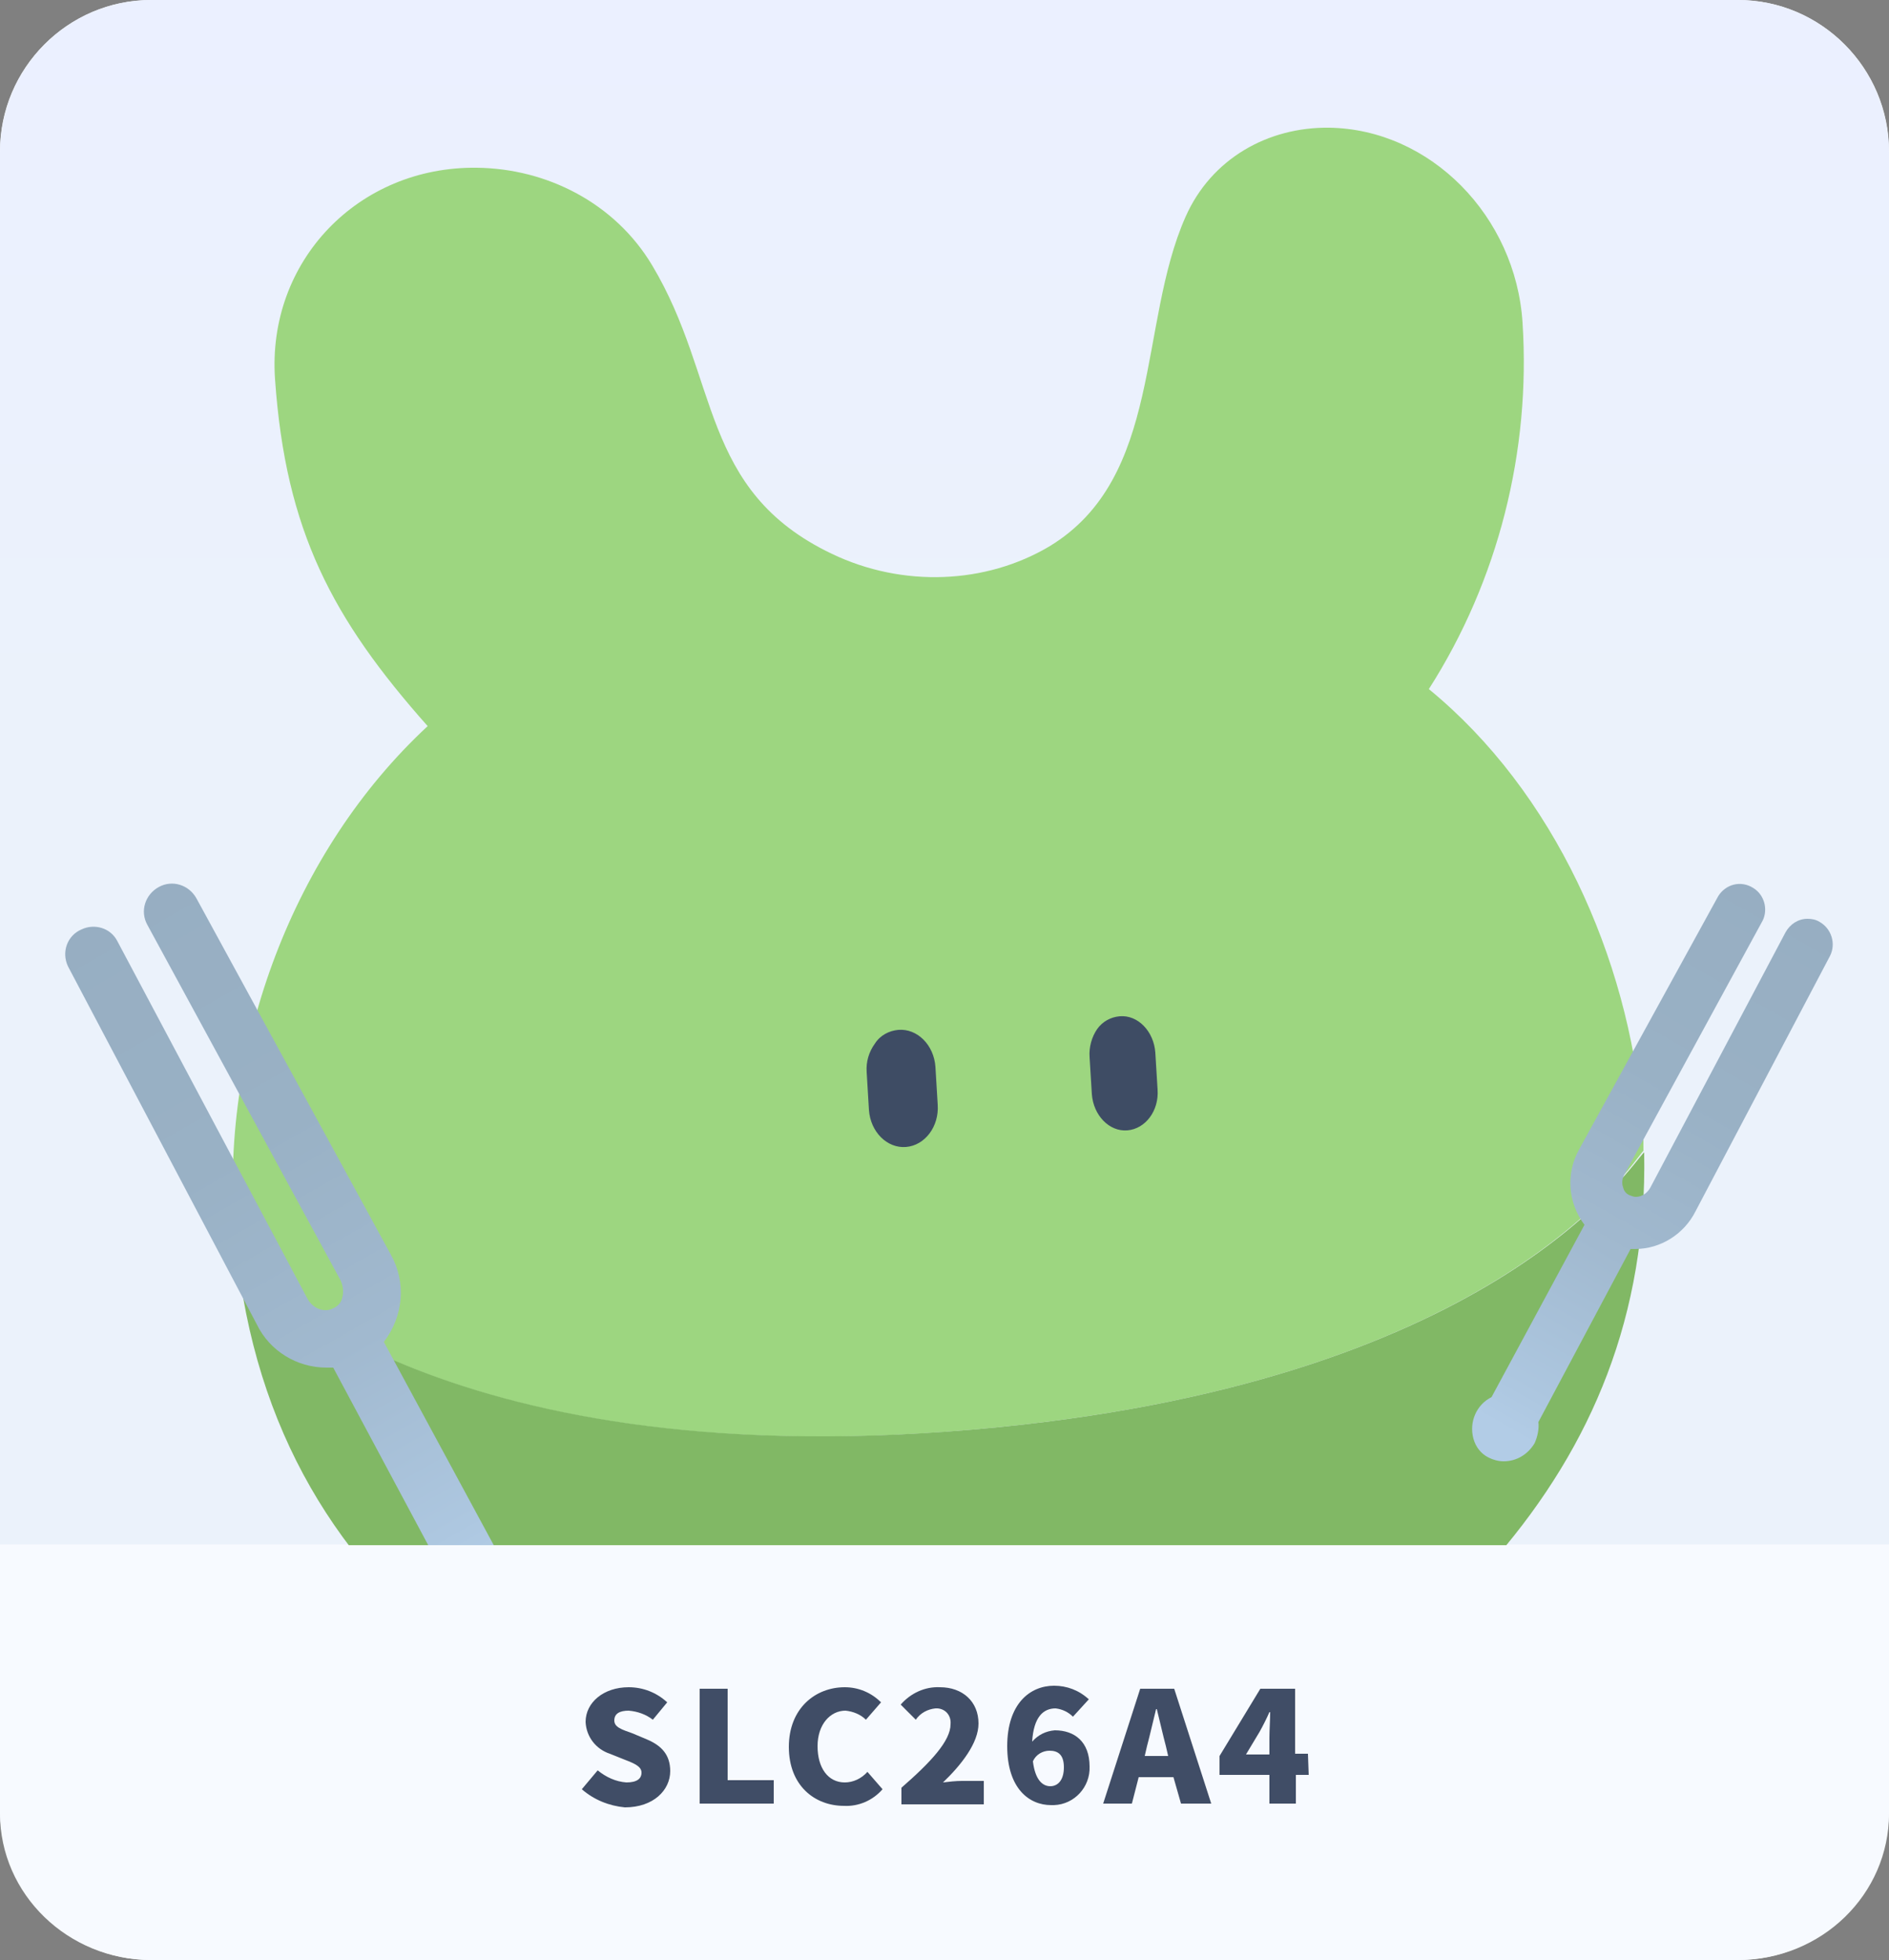
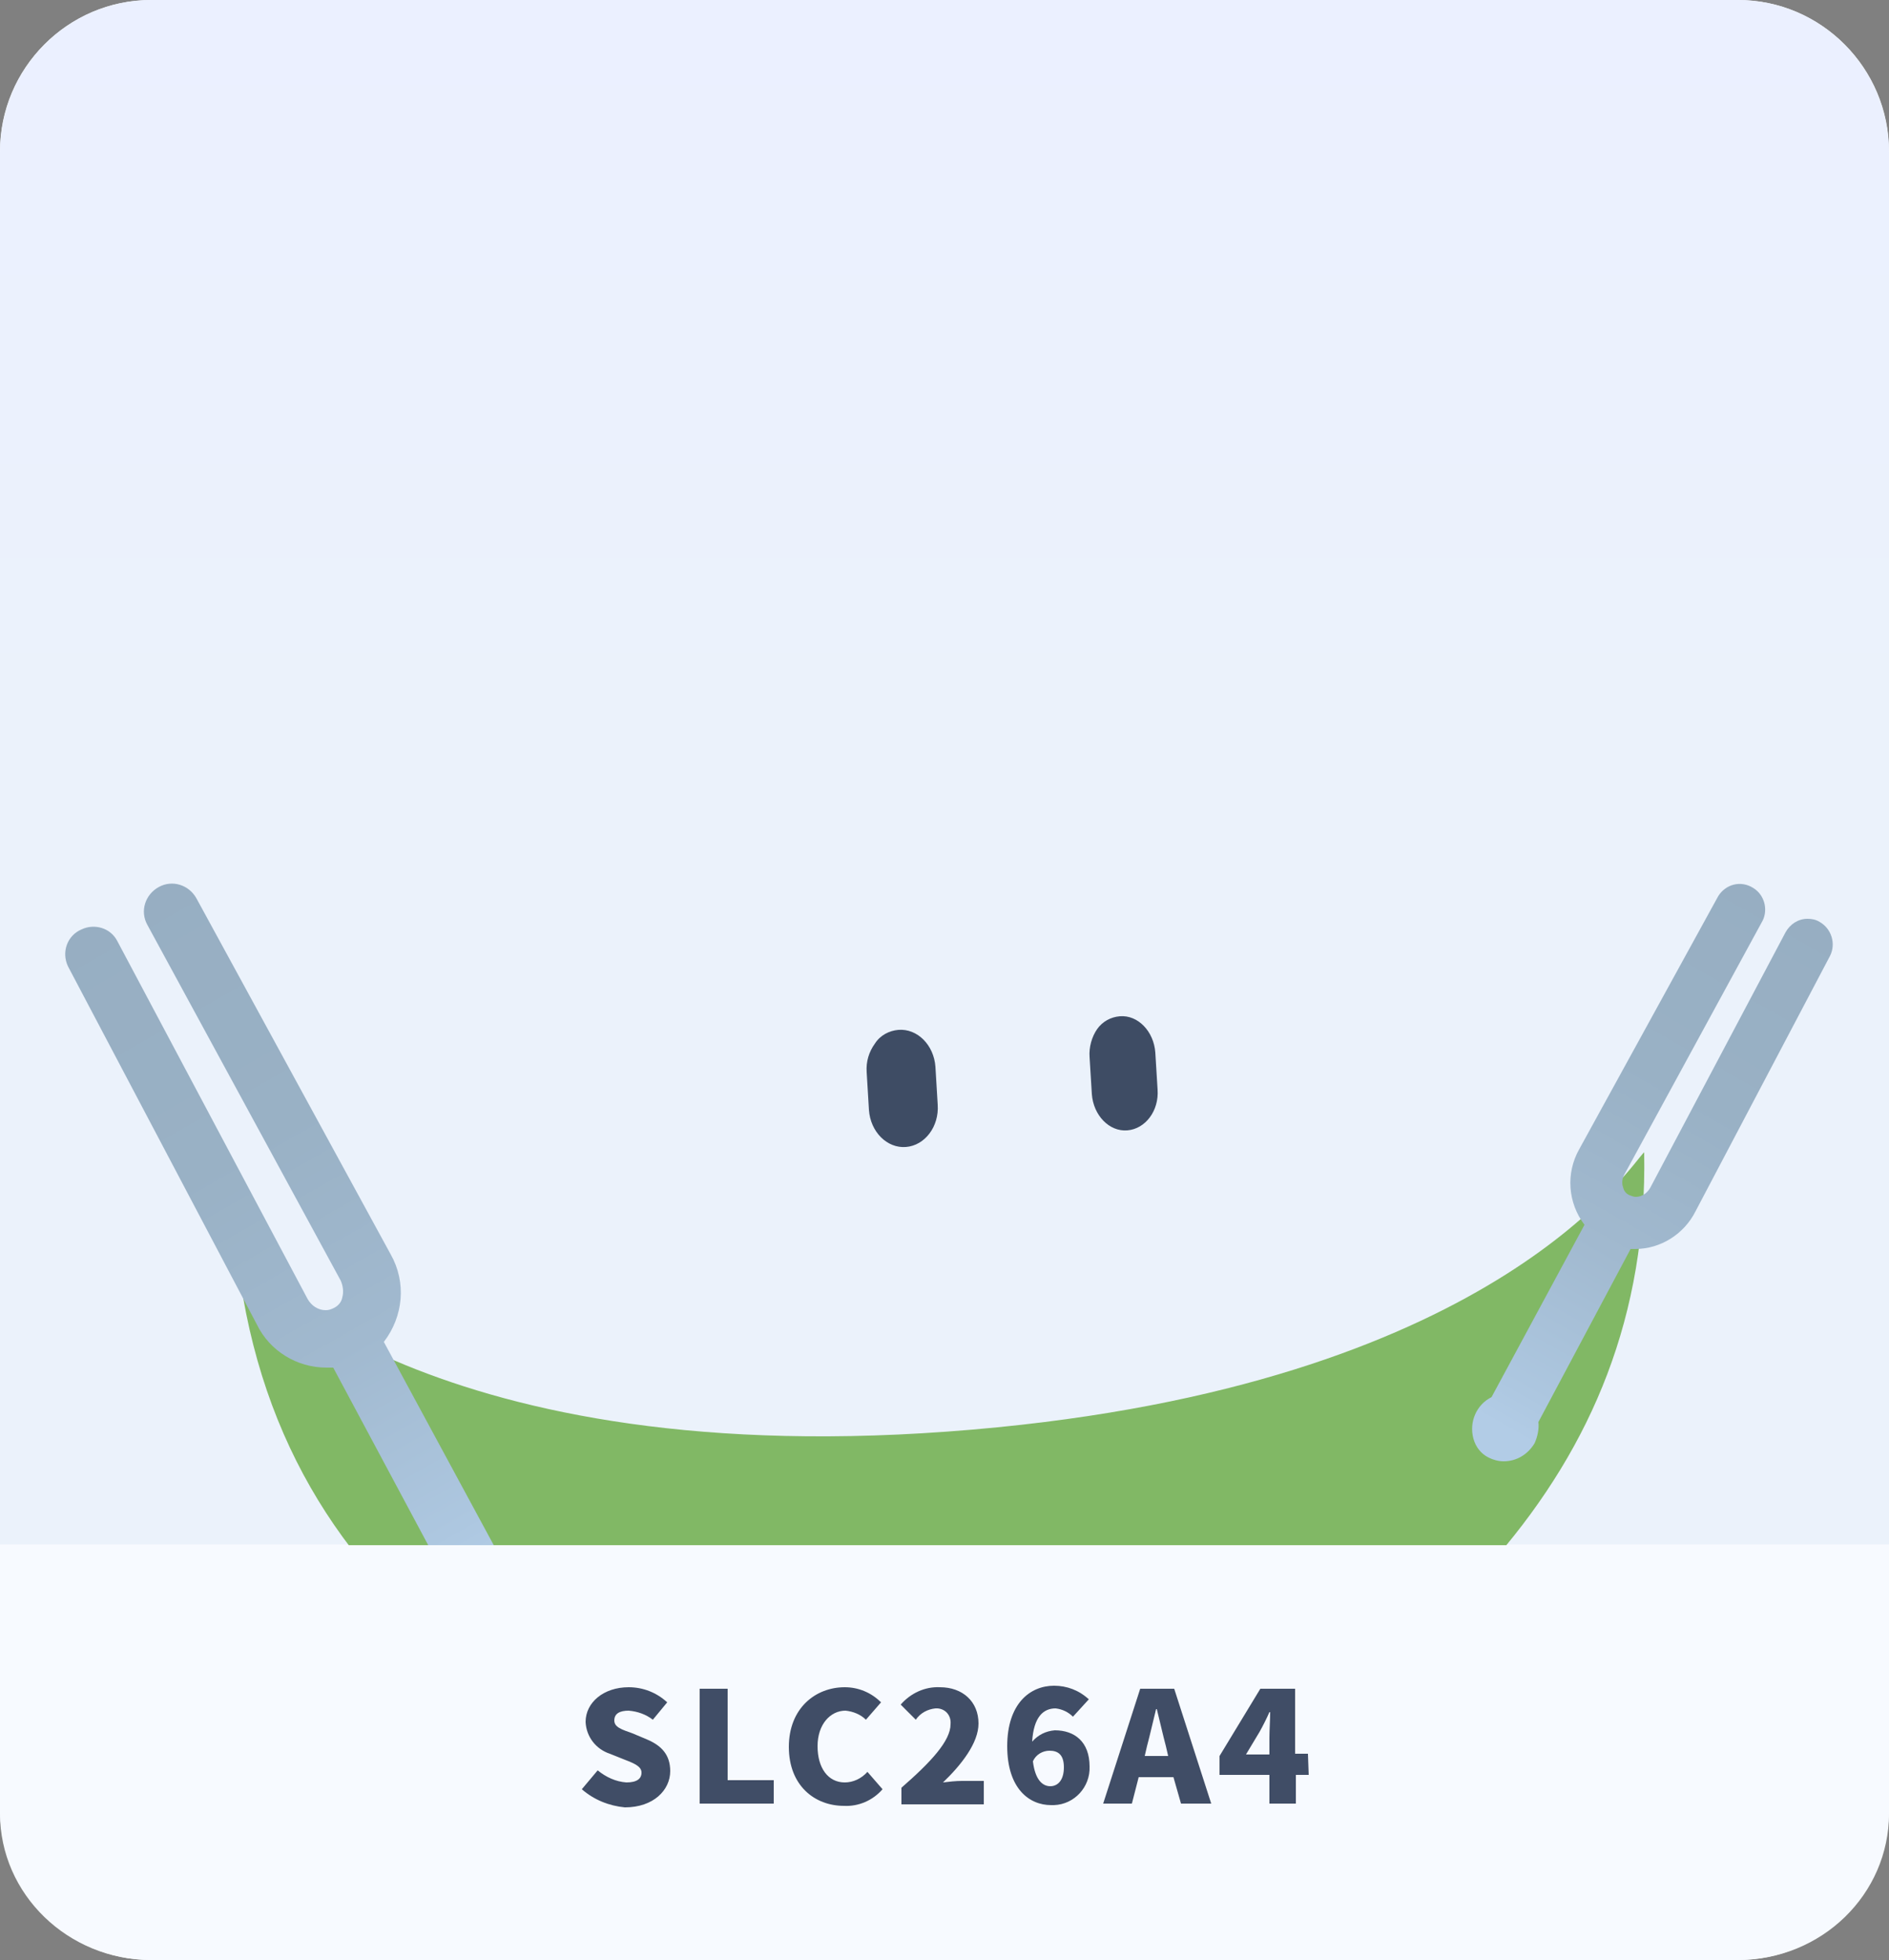
<svg xmlns="http://www.w3.org/2000/svg" xmlns:xlink="http://www.w3.org/1999/xlink" version="1.1" id="圖層_1" x="0px" y="0px" viewBox="0 0 250 259.4" style="enable-background:new 0 0 250 259.4;" xml:space="preserve">
  <rect x="0" y="0" width="250" height="259.4" fill="#808080" stroke="none" />
  <style type="text/css">
	.st0{fill:#F8FAFE;}
	.st1{fill:url(#SVGID_1_);}
	.st2{fill:#F7FAFF;}
	.st3{fill:#404D66;}
	.st4{clip-path:url(#SVGID_00000006666495680010863340000016237926673410281652_);}
	.st5{fill:#9DD680;}
	.st6{fill:#3E4C64;}
	.st7{fill:#81B865;}
	.st8{fill:url(#SVGID_00000078740662351838106360000016285005929378344359_);}
	.st9{fill:url(#SVGID_00000133530027517347288760000000507051227037280389_);}
</style>
  <g id="圖層_2_00000119811933400440845860000005756496974064106642_">
    <g id="圖">
      <path class="st0" d="M20,0h210c11,0,20,9,20,20v219.4c0,11-9,20-20,20H20c-11,0-20-9-20-20V20C0,9,9,0,20,0z" />
      <linearGradient id="SVGID_1_" gradientUnits="userSpaceOnUse" x1="125" y1="278.496" x2="125" y2="74.066" gradientTransform="matrix(1 0 0 -1 0 277.276)">
        <stop offset="0" style="stop-color:#EBF0FF" />
        <stop offset="0.49" style="stop-color:#EBF2FB" />
      </linearGradient>
      <path class="st1" d="M250,20.2v184.3H0V20.2C0,9.1,8.9,0,20,0c0,0,0,0,0,0h210C241.1,0,250,9.1,250,20.2    C250,20.2,250,20.2,250,20.2z" />
      <path class="st2" d="M250,204.4V240c0,10.7-8.9,19.4-20,19.4H20c-11,0-20-8.7-20-19.4v-35.6H250z" />
      <path class="st3" d="M77,236.8l2.1-2.5c1.1,0.9,2.4,1.5,3.8,1.6c1.4,0,2-0.5,2-1.3s-0.9-1.2-2.2-1.7l-2-0.8    c-1.8-0.6-3.1-2.2-3.2-4.2c0-2.6,2.4-4.6,5.7-4.6c1.9,0,3.7,0.7,5.1,2l-1.9,2.3c-0.9-0.7-2-1.1-3.2-1.2c-1.2,0-1.9,0.4-1.9,1.3    s1,1.2,2.4,1.7l1.9,0.8c1.9,0.8,3.1,2,3.1,4.2c0,2.5-2.2,4.8-6,4.8C80.6,239,78.6,238.2,77,236.8z" />
      <path class="st3" d="M92.5,223.5h3.8v12.1h6.1v3.1h-9.8V223.5z" />
      <path class="st3" d="M104.4,231.2c0-5.1,3.5-7.9,7.4-7.9c1.8,0,3.5,0.7,4.8,2l-2,2.3c-0.7-0.7-1.7-1.1-2.7-1.2    c-2,0-3.7,1.8-3.7,4.7s1.4,4.8,3.6,4.8c1.1,0,2.2-0.5,3-1.4l2,2.3c-1.3,1.5-3.2,2.3-5.1,2.2C107.8,239,104.4,236.3,104.4,231.2z" />
      <path class="st3" d="M119.3,236.6c3.9-3.4,6.5-6.2,6.5-8.4c0.1-1.1-0.6-2-1.7-2.1c-0.1,0-0.2,0-0.3,0c-1,0.1-2,0.6-2.6,1.5l-2-2    c1.3-1.5,3.2-2.4,5.2-2.3c3,0,5.1,1.9,5.1,4.8c0,2.6-2.3,5.5-4.7,7.8c0.8-0.1,1.7-0.2,2.5-0.2h2.9v3.1h-10.9V236.6z" />
      <path class="st3" d="M142,227.2c-0.6-0.6-1.4-1-2.3-1.1c-1.6,0-2.9,1.1-3.1,4.4c0.8-0.9,1.8-1.4,3-1.5c2.6,0,4.6,1.5,4.6,4.8    c0.1,2.7-2,5-4.7,5.1c-0.1,0-0.3,0-0.4,0c-2.9,0-5.8-2.2-5.8-7.8s3-8,6.2-8c1.7,0,3.3,0.6,4.6,1.8L142,227.2z M140.8,233.9    c0-1.7-0.8-2.2-1.9-2.2c-0.9,0-1.8,0.5-2.2,1.4c0.3,2.5,1.3,3.3,2.3,3.3S140.8,235.6,140.8,233.9L140.8,233.9z" />
      <path class="st3" d="M155.3,235.2h-4.6l-0.9,3.5h-3.8l4.9-15.2h4.5l4.9,15.2h-4L155.3,235.2z M154.6,232.4l-0.3-1.3    c-0.4-1.5-0.8-3.3-1.2-4.9h-0.1c-0.4,1.6-0.8,3.4-1.2,4.9l-0.3,1.3H154.6z" />
      <path class="st3" d="M173.2,234.9h-1.7v3.8H168v-3.8h-6.6v-2.5l5.4-8.9h4.6v8.6h1.7L173.2,234.9z M168,232.2v-2.2    c0-1,0.1-2.4,0.1-3.4h-0.1c-0.4,0.9-0.8,1.7-1.3,2.6l-1.8,3H168z" />
      <g>
        <defs>
          <path id="SVGID_00000169554343971865134450000006831851894274141840_" d="M0,20.2v184.3h250V20.2C250,9.1,241.1,0,230,0      c0,0,0,0,0,0H20C8.9,0,0,9.1,0,20.2C0,20.2,0,20.2,0,20.2z" />
        </defs>
        <clipPath id="SVGID_00000120527494632160238390000016151427876239391129_">
          <use xlink:href="#SVGID_00000169554343971865134450000006831851894274141840_" style="overflow:visible;" />
        </clipPath>
        <g style="clip-path:url(#SVGID_00000120527494632160238390000016151427876239391129_);">
-           <path class="st5" d="M31,162.1c0.1,1.7,0.3,3.3,0.5,5c0,0,0,0.1,0,0.1c2,1.3,27.4,29,100.5,21.7c66.8-6.6,84.1-35.2,85.5-36.6      c0,0,0-0.1,0-0.1c0-1.4,0-2.9-0.2-4.4c-1.8-21-11.6-43-28.2-56.6c9.2-14.4,13.5-31.5,12.4-48.5c-0.9-14.1-12.2-25.6-25.6-25.8      c-8.1-0.1-15.6,4.1-19,11.8c-6.3,14.2-3,34.5-18,43.6c-8.4,5-19.4,5.5-28.8,1c-17.6-8.4-14.8-23.2-23.8-38.2      c-4.9-8.2-13.9-12.8-23.2-12.9c-15.7-0.2-27.8,12.4-26.7,28c1.4,20.1,7.6,31.7,20.2,45.9C38.7,112.7,29.3,138.5,31,162.1" />
          <path class="st6" d="M144.2,139.9l0.3,4.9c0.2,2.8,2.3,5,4.7,4.8s4.2-2.6,4-5.4l-0.3-4.9c-0.2-2.8-2.3-5-4.7-4.8      c-1.2,0.1-2.3,0.7-3,1.7C144.5,137.2,144.1,138.6,144.2,139.9" />
          <path class="st6" d="M114.7,141.9l0.3,5c0.2,2.9,2.4,5.1,4.9,4.9s4.4-2.7,4.2-5.6l-0.3-5c-0.2-2.9-2.4-5.1-4.9-4.9      c-1.2,0.1-2.4,0.7-3.1,1.8C115,139.2,114.6,140.5,114.7,141.9" />
          <path class="st7" d="M132,188.9c-73.1,7.2-98.5-20.4-100.5-21.7c3,24.1,14.6,41.4,31.9,54.1c-6.8,13.3-9.1,24.3-8.2,38.4      c0.9,12.7,9.5,18.2,24.3,17.3c14.3-0.9,27.1-5.4,27.4-19.4c0.2-9.6,2.2-15,7-20.7c6.8,0.2,13.7,0.4,21.3-0.5s14.1-3,20.5-4.8      c5.1,4.3,7.1,9.1,9,17.9c2.6,11.8,14.6,13.8,26.4,10.8c12.3-3.1,18.7-10.2,18-21.7c-0.7-11.7-4.5-22.9-11-32.6      c12.6-14.7,19.9-31.9,19.5-53.5C216.1,153.7,198.8,182.3,132,188.9" />
          <linearGradient id="SVGID_00000082342759559593667840000000495190069131739830_" gradientUnits="userSpaceOnUse" x1="13.96" y1="158.447" x2="64.63" y2="69.297" gradientTransform="matrix(1 0 0 -1 0 277.276)">
            <stop offset="0" style="stop-color:#97AEC2" />
            <stop offset="0.37" style="stop-color:#99B1C5" />
            <stop offset="0.66" style="stop-color:#A1B9CF" />
            <stop offset="0.93" style="stop-color:#ADC7E0" />
            <stop offset="1" style="stop-color:#B2CCE6" />
          </linearGradient>
          <path style="fill:url(#SVGID_00000082342759559593667840000000495190069131739830_);" d="M63.7,214.1c-1.9,0-3.6-1.1-4.5-2.8      c-0.5-1-0.7-2.1-0.6-3.2l-14.5-27.1c-0.3,0-0.6,0-0.9,0c-3.9,0-7.5-2.2-9.2-5.7L9,127.9c-0.9-1.9-0.1-4.1,1.8-4.9      c1.7-0.8,3.8-0.2,4.7,1.5l25.2,47.4c0.5,0.9,1.4,1.5,2.4,1.5c0.4,0,0.7-0.1,1.1-0.3c0.6-0.3,1-0.8,1.1-1.4      c0.2-0.7,0.1-1.5-0.2-2.2l-25.6-47.1c-1-1.8-0.3-4,1.5-5c1.8-1,4-0.3,5,1.5l25.7,47.1c2.1,3.7,1.7,8.2-0.9,11.6l14.6,27      c2.3,1.1,3.5,3.7,2.8,6.2C67.6,212.7,65.8,214,63.7,214.1L63.7,214.1z" />
          <linearGradient id="SVGID_00000109000346476514856820000012541809216609946791_" gradientUnits="userSpaceOnUse" x1="12705.911" y1="158.635" x2="12745.651" y2="88.715" gradientTransform="matrix(-1 0 0 -1 12943.67 277.276)">
            <stop offset="0" style="stop-color:#97AEC2" />
            <stop offset="0.37" style="stop-color:#99B1C5" />
            <stop offset="0.66" style="stop-color:#A1B9CF" />
            <stop offset="0.93" style="stop-color:#ADC7E0" />
            <stop offset="1" style="stop-color:#B2CCE6" />
          </linearGradient>
          <path style="fill:url(#SVGID_00000109000346476514856820000012541809216609946791_);" d="M199,193.4c-0.7,0-1.4-0.2-2-0.5      c-1-0.5-1.7-1.4-2-2.5c-0.6-2.2,0.4-4.5,2.4-5.5l12.3-22.8c-2.2-2.9-2.5-6.8-0.7-10l18.4-33.5c1-1.6,3-2.1,4.6-1.1      c1.5,0.9,2,2.8,1.3,4.3L215,155.4c-0.3,0.5-0.4,1.2-0.2,1.7c0.1,0.5,0.4,0.9,0.9,1.1c0.3,0.1,0.5,0.2,0.8,0.2      c0.8,0,1.5-0.5,1.9-1.2l17.9-33.8c0.6-1.1,1.7-1.8,2.9-1.8c0.6,0,1.1,0.1,1.6,0.4c1.6,0.9,2.2,2.9,1.4,4.5l-17.8,33.8      c-1.5,3-4.6,5-8,5c-0.2,0-0.4,0-0.6,0l-12.2,22.9c0.1,0.9-0.1,1.9-0.5,2.8C202.2,192.5,200.7,193.4,199,193.4z" />
        </g>
      </g>
    </g>
  </g>
</svg>